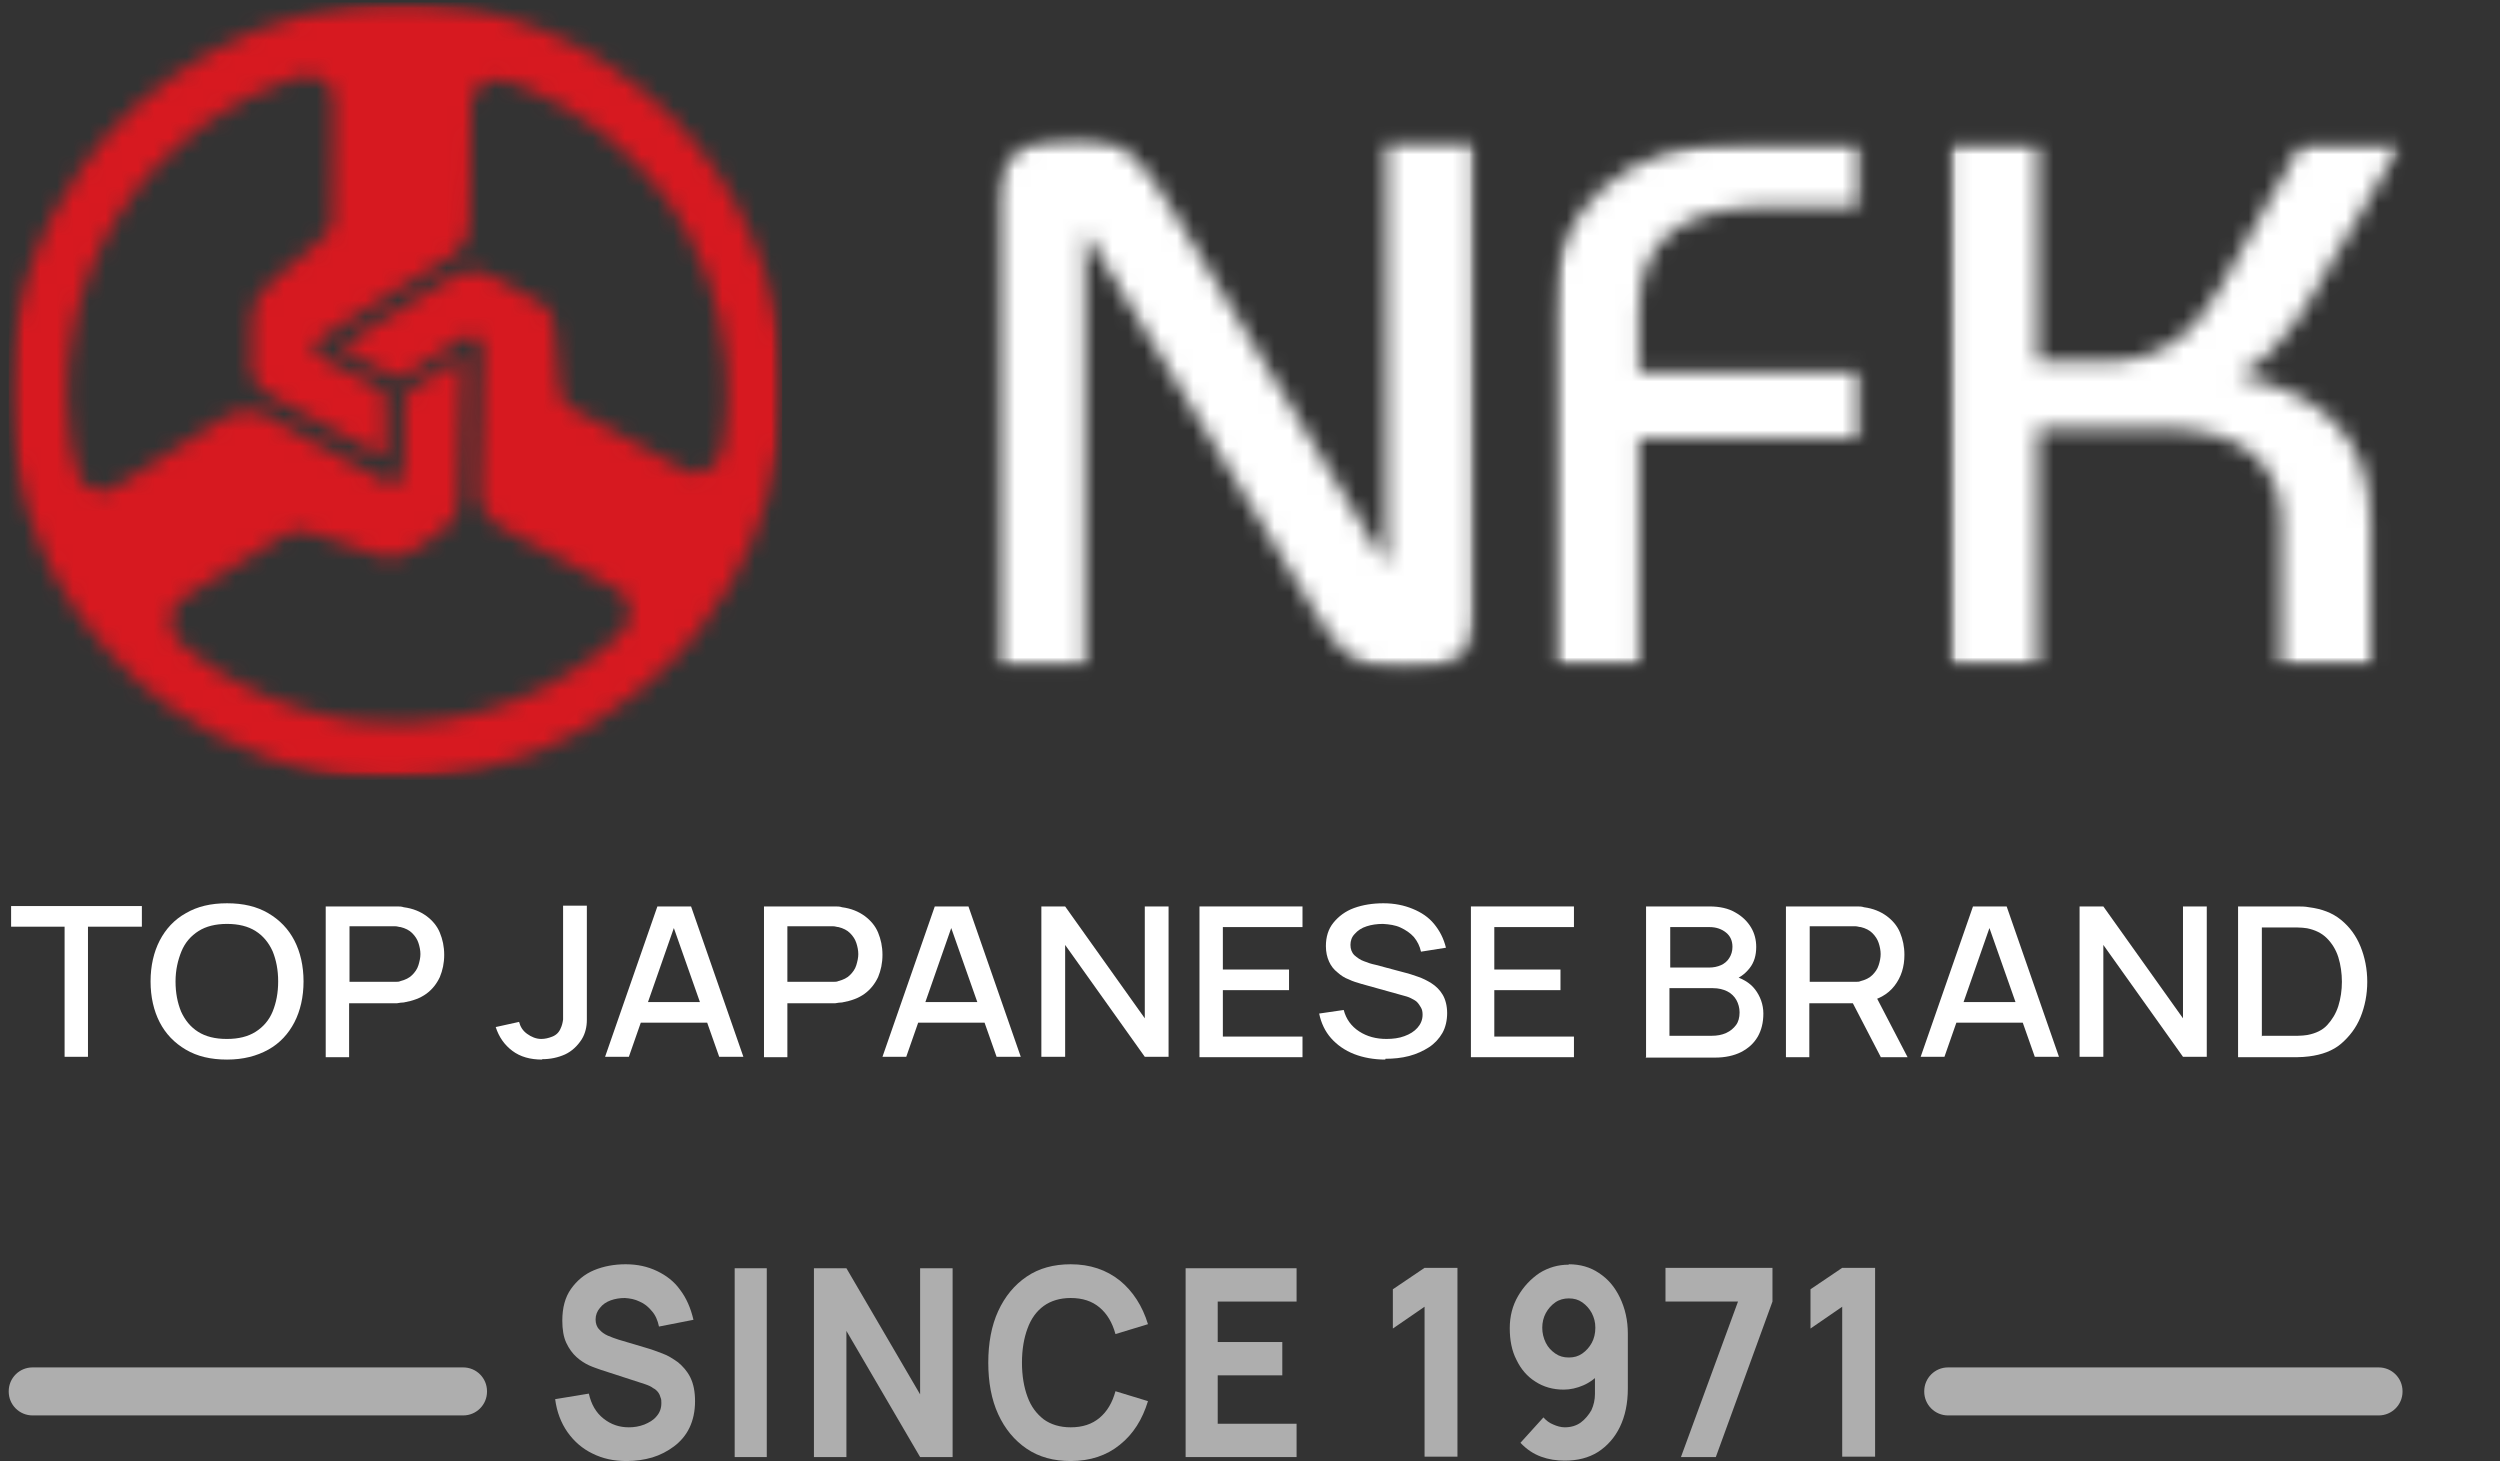
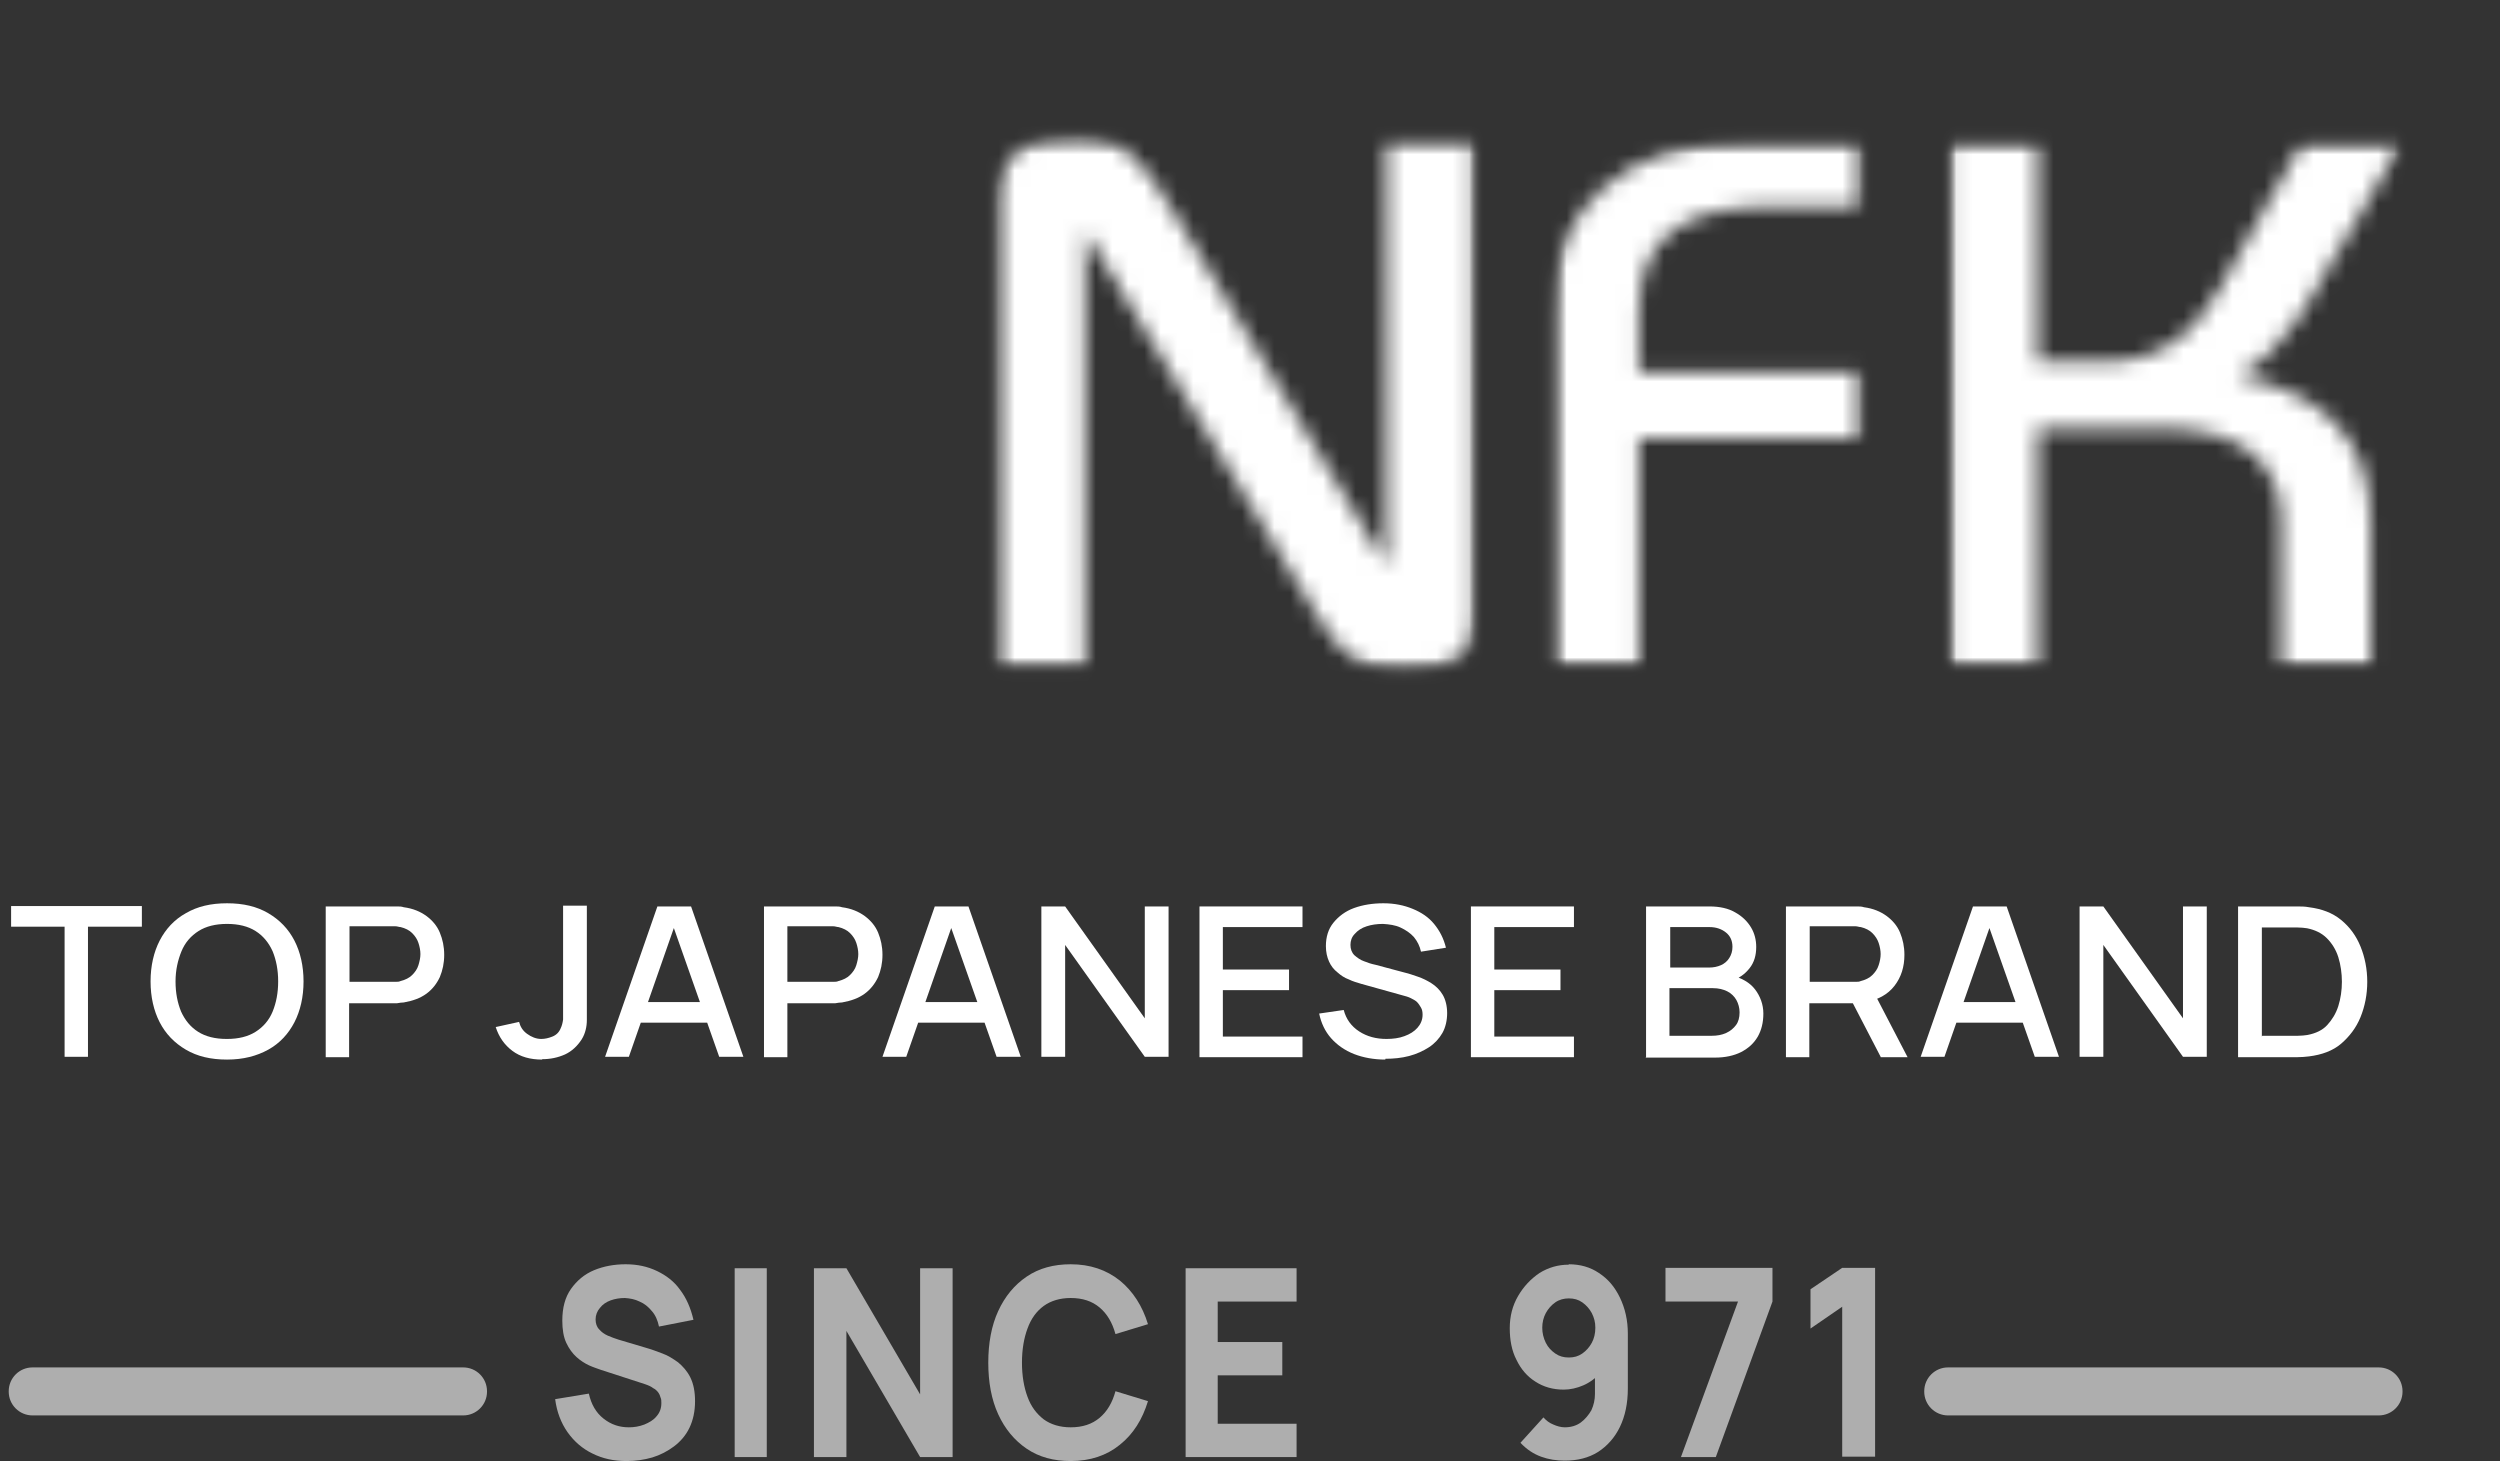
<svg xmlns="http://www.w3.org/2000/svg" width="154" height="90" viewBox="0 0 154 90" fill="none">
  <rect x="0" y="0" width="154" height="90" fill="#333333" stroke="none" />
  <path d="M28.535 84.233H2.002C1.193 84.233 0.537 84.889 0.537 85.699V85.724C0.537 86.533 1.193 87.19 2.002 87.19H28.535C29.344 87.19 30 86.533 30 85.724V85.699C30 84.889 29.344 84.233 28.535 84.233Z" fill="#AEAEAE" />
  <path d="M146.531 84.233H119.998C119.189 84.233 118.533 84.889 118.533 85.699V85.724C118.533 86.533 119.189 87.19 119.998 87.19H146.531C147.34 87.19 147.996 86.533 147.996 85.724V85.699C147.996 84.889 147.34 84.233 146.531 84.233Z" fill="#AEAEAE" />
  <mask id="mask0_338_5078" style="mask-type:luminance" maskUnits="userSpaceOnUse" x="0" y="0" width="49" height="49">
    <path d="M0.537 0.146H48.38V48.042H0.537V0.146Z" fill="white" />
  </mask>
  <g mask="url(#mask0_338_5078)">
    <mask id="mask1_338_5078" style="mask-type:luminance" maskUnits="userSpaceOnUse" x="0" y="0" width="49" height="48">
-       <path d="M21.823 47.895L21.505 47.846C21.237 47.797 20.919 47.773 20.651 47.749C20.138 47.651 19.65 47.553 19.137 47.455C18.308 47.235 17.502 47.04 16.721 46.771L16.355 46.624C14.28 45.916 12.303 44.865 10.521 43.594C9.178 42.617 7.885 41.493 6.737 40.198C5.37 38.756 4.345 37.192 3.393 35.506C3.247 35.139 3.027 34.797 2.881 34.431C2.759 34.186 2.685 33.942 2.563 33.722C2.49 33.429 2.344 33.16 2.246 32.867C2.075 32.5 2.002 32.085 1.807 31.718C1.733 31.449 1.611 31.181 1.563 30.887C1.465 30.521 1.343 30.13 1.27 29.739L1.196 29.372C0.855 27.857 0.659 26.318 0.635 24.754C0.586 24.485 0.708 24.167 0.635 23.898C0.659 23.41 0.635 22.897 0.708 22.432C0.708 22.115 0.708 21.821 0.757 21.552C0.757 21.308 0.83 21.088 0.855 20.868C1.001 19.671 1.245 18.596 1.563 17.447C1.977 15.981 2.588 14.613 3.247 13.268C3.759 12.267 4.37 11.265 5.029 10.336C5.517 9.627 6.029 8.943 6.615 8.308C7.055 7.819 7.518 7.379 7.982 6.915L8.226 6.646C9.032 5.913 9.789 5.278 10.667 4.667C12.254 3.567 13.914 2.639 15.647 1.93C17.624 1.124 19.65 0.586 21.798 0.342C22.335 0.268 22.848 0.219 23.409 0.219C23.751 0.219 24.044 0.146 24.386 0.171C24.898 0.146 25.362 0.219 25.874 0.219C26.07 0.219 26.265 0.219 26.436 0.244C26.607 0.268 26.778 0.293 26.948 0.268L27.534 0.366H27.852C28.096 0.366 28.364 0.464 28.608 0.488C28.974 0.561 29.316 0.61 29.682 0.684C30.146 0.806 30.585 0.928 31.049 1.026L31.342 1.124C32.758 1.563 34.125 2.101 35.419 2.785C36.248 3.25 37.103 3.689 37.884 4.3C39.104 5.131 40.276 6.109 41.374 7.184C43.401 9.261 45.036 11.656 46.134 14.197C46.842 15.761 47.379 17.423 47.745 19.109C48.038 20.526 48.185 22.017 48.234 23.508C48.185 23.898 48.282 24.314 48.209 24.754C48.16 26.709 47.843 28.737 47.306 30.57C46.793 32.451 45.988 34.235 45.036 35.921C44.474 36.874 43.864 37.803 43.156 38.683C42.766 39.294 42.18 39.831 41.716 40.418L41.594 40.515H41.545C40.813 41.248 40.081 42.006 39.251 42.641C38.47 43.252 37.689 43.839 36.834 44.352C36.517 44.596 36.151 44.743 35.809 44.987C35.101 45.329 34.418 45.696 33.685 46.038C33.148 46.258 32.587 46.478 32.026 46.673C30.341 47.26 28.559 47.626 26.778 47.822C26.338 47.871 25.874 47.895 25.411 47.895L24.776 47.968C24.215 47.968 23.726 47.944 23.165 47.944C22.75 47.92 22.311 47.846 21.896 47.846M22.384 44.45C22.701 44.45 23.018 44.474 23.336 44.498C23.58 44.547 23.848 44.547 24.117 44.523C24.312 44.523 24.508 44.523 24.727 44.523C24.849 44.498 24.971 44.498 25.093 44.523C25.215 44.523 25.313 44.523 25.435 44.523C26.973 44.425 28.437 44.23 29.853 43.79L30.439 43.594C31.635 43.252 32.782 42.715 33.905 42.153C34.613 41.737 35.345 41.322 36.053 40.833C36.883 40.271 37.615 39.587 38.372 38.878L38.519 38.658L38.738 38.096L38.787 37.559C38.787 37.216 38.543 36.923 38.421 36.63L38.104 36.361C36.566 35.555 35.028 34.748 33.539 33.893C33.075 33.649 32.587 33.404 32.099 33.16C31.855 33.013 31.586 32.891 31.318 32.72C31.049 32.573 30.732 32.476 30.537 32.231C29.902 31.865 29.536 31.156 29.536 30.472C29.536 29.666 29.585 28.761 29.585 27.955C29.634 27.051 29.634 26.244 29.658 25.365C29.658 25.096 29.707 24.852 29.658 24.583V24.167C29.682 23.703 29.707 23.141 29.707 22.652C29.707 22.212 29.829 21.65 29.682 21.259L29.463 20.819C29.243 20.624 28.95 20.624 28.681 20.722C27.827 21.21 26.997 21.773 26.192 22.334C25.557 22.652 24.996 23.385 24.215 23.165C23.848 23.068 23.531 22.823 23.214 22.628L22.994 22.53C22.579 22.334 22.164 22.041 21.725 21.846C21.505 21.699 21.212 21.626 21.041 21.381C21.041 21.162 21.334 21.186 21.456 21.064C22.14 20.624 22.848 20.209 23.507 19.744L23.775 19.573L24.019 19.451C24.434 19.109 24.971 18.864 25.435 18.547L26.143 18.107L26.534 17.863C27.095 17.594 27.583 17.13 28.169 16.885C28.804 16.665 29.609 16.567 30.195 16.983L30.512 17.105C31.464 17.594 32.367 18.131 33.295 18.669C33.954 19.06 34.222 19.793 34.198 20.526C34.32 21.724 34.345 23.019 34.515 24.216C34.613 24.534 34.833 24.852 35.101 25.071C35.663 25.389 36.2 25.707 36.761 25.976C38.421 26.929 40.178 27.808 41.838 28.786C42.058 28.957 42.351 28.957 42.595 29.152C43.108 29.152 43.596 29.055 43.986 28.664L44.352 28.028L44.499 27.54C44.499 27.344 44.572 27.124 44.597 26.904C44.645 26.538 44.694 26.122 44.743 25.756V25.536C44.792 25.194 44.792 24.827 44.792 24.485C44.792 23.972 44.792 23.361 44.743 22.823C44.743 22.579 44.694 22.359 44.694 22.115C44.597 21.21 44.474 20.355 44.279 19.475L44.206 19.207L44.035 18.694L43.938 18.254L43.791 17.692L43.596 17.203L43.401 16.69C43.352 16.47 43.23 16.299 43.156 16.054L42.864 15.541L42.717 15.101L42.571 14.759C42.229 14.075 41.814 13.44 41.399 12.755L41.277 12.584C40.984 12.267 40.813 11.876 40.496 11.582C40.374 11.338 40.178 11.191 40.032 10.972L39.715 10.678L39.666 10.581L39.446 10.361L39.056 9.945C38.69 9.53 38.323 9.163 37.835 8.797L37.42 8.479L37.249 8.283L36.908 8.039C36.688 7.917 36.468 7.697 36.224 7.55L35.956 7.379C35.541 7.037 35.052 6.793 34.589 6.5C33.832 6.06 33.026 5.693 32.197 5.327C31.782 5.18 31.367 4.985 30.927 4.911C30.512 4.96 30.049 4.911 29.682 5.18C29.267 5.498 28.95 5.962 28.999 6.5C29.023 6.842 28.999 7.184 28.999 7.526C28.999 7.99 28.999 8.406 28.974 8.87V10.385C28.926 11.68 29.023 12.902 28.901 14.222L28.779 14.441C28.706 14.661 28.657 14.93 28.462 15.126C28.291 15.37 28.047 15.541 27.852 15.761C27.29 16.128 26.729 16.47 26.143 16.836C25.801 17.056 25.386 17.276 25.02 17.52L24.8 17.643C23.189 18.62 21.627 19.671 20.041 20.648C19.723 20.868 19.308 21.064 19.381 21.528C19.357 21.846 19.748 22.017 19.992 22.115C21.09 22.701 22.237 23.239 23.336 23.898C23.531 24.094 23.8 24.216 23.751 24.534C23.751 25.291 23.702 26.073 23.751 26.831C23.751 27.197 23.751 27.564 23.702 27.955L23.458 28.053C22.286 27.369 21.115 26.758 19.894 26.122L19.674 26C18.796 25.511 17.868 25.023 16.965 24.558C16.623 24.314 16.233 24.118 15.915 23.776C15.647 23.508 15.598 23.141 15.476 22.799V22.554C15.476 22.237 15.525 21.895 15.5 21.601C15.549 20.966 15.476 20.355 15.5 19.695L15.574 19.5C15.525 19.036 15.696 18.571 15.964 18.205L16.282 17.838C16.55 17.569 16.867 17.301 17.111 17.007C17.722 16.543 18.308 16.054 18.869 15.541L19.04 15.395C19.284 15.052 19.699 14.881 19.943 14.564C20.26 14.393 20.358 14.026 20.456 13.684C20.504 13.098 20.456 12.413 20.48 11.851C20.529 10.752 20.48 9.701 20.529 8.65C20.553 8.112 20.529 7.648 20.529 7.086C20.529 6.744 20.529 6.377 20.529 6.011L20.48 5.693C20.334 5.278 19.992 4.911 19.552 4.74C19.064 4.545 18.527 4.691 18.088 4.838L17.868 4.911C16.989 5.253 16.086 5.595 15.232 6.035C14.451 6.5 13.621 6.915 12.864 7.477L12.474 7.77C11.473 8.552 10.448 9.383 9.569 10.361L9.374 10.532C9.203 10.752 8.983 10.972 8.788 11.191L8.666 11.387C6.859 13.611 5.541 16.152 4.809 18.938C4.76 19.182 4.687 19.475 4.638 19.72C4.54 20.135 4.418 20.575 4.394 21.039C4.296 21.601 4.248 22.163 4.174 22.774V22.897C4.077 24.045 4.126 25.316 4.296 26.44V26.758C4.345 27.002 4.394 27.295 4.418 27.564L4.516 27.882C4.54 28.322 4.687 28.81 4.833 29.226C4.98 29.837 5.614 30.154 6.176 30.276C6.884 30.35 7.421 29.69 8.031 29.421C8.983 28.786 9.984 28.224 10.936 27.564C11.961 26.904 13.059 26.244 14.085 25.56C14.67 25.365 15.354 25.169 15.989 25.389L16.526 25.634C17.038 25.927 17.551 26.22 18.063 26.538C19.308 27.246 20.578 27.906 21.823 28.615C22.408 28.932 22.97 29.226 23.531 29.568C23.824 29.714 24.19 29.885 24.508 29.714C24.727 29.617 24.752 29.372 24.825 29.177C24.898 28.566 24.825 28.028 24.898 27.442C24.898 26.855 24.898 26.244 24.898 25.609C24.922 25.291 24.825 24.925 24.898 24.583C24.996 24.265 25.289 23.996 25.581 23.801C26.021 23.63 26.412 23.288 26.826 23.068C27.217 22.799 27.583 22.628 27.974 22.334L28.462 22.163L28.511 22.31C28.437 25.12 28.389 28.004 28.267 30.79L28.169 31.327C28.12 31.791 27.803 32.182 27.461 32.5C27.046 32.818 26.656 33.111 26.241 33.404C25.704 33.673 25.24 34.186 24.654 34.26C24.141 34.455 23.531 34.308 23.067 34.137C21.896 33.746 20.675 33.331 19.479 32.916C19.162 32.818 18.796 32.671 18.454 32.671C18.161 32.671 17.868 32.793 17.6 32.916C17.136 33.233 16.599 33.526 16.086 33.869C14.67 34.724 13.279 35.604 11.863 36.459C11.619 36.654 11.326 36.752 11.107 36.996C10.789 37.216 10.643 37.534 10.545 37.876V38.389C10.545 38.78 10.838 39.049 10.911 39.416C11.839 40.271 12.889 41.004 13.914 41.639L14.304 41.835L14.646 42.03C15.842 42.69 17.111 43.228 18.454 43.643C19.455 43.985 20.529 44.181 21.603 44.376L22.189 44.425L22.457 44.523" fill="white" />
-     </mask>
+       </mask>
    <g mask="url(#mask1_338_5078)">
      <mask id="mask2_338_5078" style="mask-type:luminance" maskUnits="userSpaceOnUse" x="0" y="-1" width="49" height="50">
        <path d="M0 -0H48.624V48.091H0V-0Z" fill="white" />
      </mask>
      <g mask="url(#mask2_338_5078)">
        <path d="M48.185 0.146H0.537V48.042H48.185V0.146Z" fill="#D71920" />
      </g>
    </g>
  </g>
  <mask id="mask3_338_5078" style="mask-type:luminance" maskUnits="userSpaceOnUse" x="61" y="8" width="30" height="34">
    <path d="M61.292 8.284H90.901V41.445H61.292V8.284Z" fill="white" />
  </mask>
  <g mask="url(#mask3_338_5078)">
    <mask id="mask4_338_5078" style="mask-type:luminance" maskUnits="userSpaceOnUse" x="61" y="8" width="30" height="34">
      <path d="M86.678 41.347C84.066 41.347 82.87 40.712 81.308 38.194L67.004 14.491L66.955 14.442H66.833V41.054H61.414V12.341C61.414 9.482 63.489 8.357 66.15 8.357C69.274 8.357 70.324 9.848 72.325 13.123L85.311 34.676H85.409V8.651H90.901V38.243C90.901 40.003 89.583 41.347 86.702 41.347" fill="white" />
    </mask>
    <g mask="url(#mask4_338_5078)">
      <mask id="mask5_338_5078" style="mask-type:luminance" maskUnits="userSpaceOnUse" x="60" y="8" width="32" height="34">
        <path d="M60.926 8.211H91.389V41.64H60.926V8.211Z" fill="white" />
      </mask>
      <g mask="url(#mask5_338_5078)">
        <path d="M153.975 2.273H55.287V47.432H153.975V2.273Z" fill="white" />
      </g>
    </g>
  </g>
  <mask id="mask6_338_5078" style="mask-type:luminance" maskUnits="userSpaceOnUse" x="95" y="8" width="20" height="34">
    <path d="M95.466 8.626H114.871V41.102H95.466V8.626Z" fill="white" />
  </mask>
  <g mask="url(#mask6_338_5078)">
    <mask id="mask7_338_5078" style="mask-type:luminance" maskUnits="userSpaceOnUse" x="95" y="8" width="20" height="34">
      <path d="M100.958 27.002V41.078H95.515V19.574C95.515 12.634 100.177 8.65 108.061 8.65H114.749V12.731H108.867C103.838 12.731 100.958 14.588 100.958 19.109V22.946H114.749V27.027H100.958" fill="white" />
    </mask>
    <g mask="url(#mask7_338_5078)">
      <mask id="mask8_338_5078" style="mask-type:luminance" maskUnits="userSpaceOnUse" x="95" y="8" width="20" height="34">
        <path d="M95.49 8.21H114.823V41.64H95.49V8.21Z" fill="white" />
      </mask>
      <g mask="url(#mask8_338_5078)">
        <path d="M153.976 2.272H55.288V47.431H153.976V2.272Z" fill="white" />
      </g>
    </g>
  </g>
  <mask id="mask9_338_5078" style="mask-type:luminance" maskUnits="userSpaceOnUse" x="119" y="8" width="29" height="34">
    <path d="M119.973 8.626H147.995V41.102H119.973V8.626Z" fill="white" />
  </mask>
  <g mask="url(#mask9_338_5078)">
    <mask id="mask10_338_5078" style="mask-type:luminance" maskUnits="userSpaceOnUse" x="120" y="8" width="28" height="34">
      <path d="M143.992 15.493C142.307 18.45 140.867 21.553 137.865 23.141C142.82 24.192 146.018 26.758 146.018 32.109V41.078H140.526V32.109C140.526 28.884 138.548 26.367 133.081 26.367H125.514V41.078H120.095V8.65H125.514V22.286H129.663C132.837 22.286 135.082 20.771 136.718 17.814L141.868 8.675H147.995L144.016 15.517" fill="white" />
    </mask>
    <g mask="url(#mask10_338_5078)">
      <mask id="mask11_338_5078" style="mask-type:luminance" maskUnits="userSpaceOnUse" x="119" y="8" width="30" height="34">
        <path d="M119.509 8.21H148.214V41.64H119.509V8.21Z" fill="white" />
      </mask>
      <g mask="url(#mask11_338_5078)">
        <path d="M153.975 2.272H55.287V47.431H153.975V2.272Z" fill="white" />
      </g>
    </g>
  </g>
  <path d="M38.592 90C37.811 90 37.127 89.853 36.493 89.536C35.883 89.242 35.37 88.802 34.955 88.216C34.564 87.654 34.296 86.97 34.198 86.188L36.273 85.846C36.419 86.505 36.712 87.019 37.176 87.385C37.64 87.752 38.153 87.923 38.738 87.923C39.056 87.923 39.373 87.874 39.69 87.752C39.983 87.63 40.252 87.483 40.447 87.239C40.642 87.019 40.74 86.75 40.74 86.432C40.74 86.31 40.74 86.188 40.691 86.09C40.667 85.992 40.618 85.87 40.545 85.772C40.471 85.675 40.374 85.577 40.227 85.504C40.105 85.406 39.934 85.333 39.715 85.259L37.005 84.379C36.81 84.306 36.566 84.233 36.297 84.111C36.029 83.989 35.761 83.817 35.516 83.598C35.272 83.378 35.053 83.084 34.882 82.718C34.711 82.351 34.638 81.887 34.638 81.349C34.638 80.567 34.809 79.908 35.175 79.394C35.541 78.881 36.005 78.49 36.59 78.246C37.176 78.002 37.835 77.879 38.543 77.879C39.275 77.879 39.91 78.026 40.471 78.295C41.033 78.564 41.521 78.93 41.887 79.443C42.278 79.957 42.546 80.567 42.717 81.3L40.593 81.716C40.52 81.349 40.374 81.007 40.154 80.763C39.934 80.494 39.69 80.299 39.398 80.176C39.105 80.03 38.812 79.981 38.494 79.957C38.177 79.957 37.884 80.005 37.616 80.103C37.347 80.201 37.127 80.347 36.956 80.567C36.786 80.763 36.688 81.007 36.688 81.276C36.688 81.52 36.761 81.74 36.908 81.887C37.054 82.058 37.225 82.18 37.445 82.278C37.664 82.376 37.884 82.449 38.104 82.522L39.91 83.06C40.179 83.133 40.471 83.255 40.813 83.378C41.155 83.5 41.448 83.695 41.765 83.915C42.058 84.16 42.327 84.453 42.522 84.844C42.717 85.235 42.815 85.724 42.815 86.31C42.815 86.945 42.693 87.483 42.473 87.947C42.253 88.412 41.912 88.803 41.521 89.096C41.131 89.389 40.667 89.633 40.179 89.78C39.666 89.927 39.153 90 38.616 90H38.592Z" fill="#AEAEAE" />
  <path d="M45.256 89.755V78.124H47.233V89.755H45.256Z" fill="#AEAEAE" />
  <path d="M50.138 89.755V78.124H52.139L56.679 85.894V78.124H58.681V89.755H56.679L52.139 81.984V89.755H50.138Z" fill="#AEAEAE" />
  <path d="M65.955 90C64.906 90 64.002 89.756 63.246 89.242C62.489 88.729 61.903 88.021 61.488 87.116C61.073 86.212 60.878 85.137 60.878 83.94C60.878 82.742 61.073 81.667 61.488 80.763C61.903 79.859 62.489 79.15 63.246 78.637C64.002 78.124 64.906 77.879 65.955 77.879C67.151 77.879 68.152 78.222 68.982 78.881C69.787 79.541 70.373 80.445 70.715 81.569L68.713 82.18C68.518 81.472 68.201 80.934 67.737 80.543C67.273 80.152 66.687 79.957 65.955 79.957C65.296 79.957 64.735 80.128 64.295 80.445C63.856 80.763 63.514 81.227 63.294 81.838C63.075 82.425 62.953 83.133 62.953 83.94C62.953 84.746 63.075 85.455 63.294 86.041C63.514 86.652 63.856 87.092 64.295 87.434C64.735 87.752 65.296 87.923 65.955 87.923C66.687 87.923 67.273 87.727 67.737 87.336C68.201 86.945 68.518 86.408 68.713 85.699L70.715 86.31C70.373 87.434 69.812 88.338 68.982 88.998C68.176 89.658 67.151 90 65.955 90Z" fill="#AEAEAE" />
  <path d="M73.034 89.755V78.124H79.869V80.176H75.011V82.669H78.99V84.721H75.011V87.703H79.869V89.755H73.034Z" fill="#AEAEAE" />
-   <path d="M87.753 89.755V80.494L85.8 81.838V79.419L87.753 78.099H89.779V89.731H87.753V89.755Z" fill="#AEAEAE" />
  <path d="M96.638 77.879C97.322 77.879 97.956 78.05 98.493 78.417C99.055 78.784 99.469 79.272 99.787 79.932C100.104 80.592 100.275 81.325 100.275 82.156V85.528C100.275 86.457 100.104 87.239 99.787 87.898C99.469 88.558 99.006 89.071 98.444 89.438C97.859 89.805 97.175 89.975 96.394 89.975C95.881 89.975 95.393 89.902 94.929 89.731C94.466 89.56 94.051 89.291 93.66 88.876L95.076 87.312C95.247 87.507 95.442 87.654 95.686 87.752C95.906 87.85 96.15 87.923 96.394 87.923C96.76 87.923 97.102 87.825 97.37 87.63C97.639 87.434 97.859 87.165 98.029 86.872C98.176 86.554 98.249 86.212 98.249 85.87V84.135L98.591 84.551C98.298 84.893 97.932 85.162 97.541 85.333C97.151 85.504 96.736 85.601 96.321 85.601C95.662 85.601 95.076 85.43 94.588 85.113C94.075 84.795 93.684 84.331 93.416 83.769C93.123 83.207 93.001 82.547 93.001 81.814C93.001 81.081 93.172 80.421 93.514 79.834C93.855 79.248 94.295 78.784 94.832 78.417C95.393 78.075 95.979 77.904 96.638 77.904V77.879ZM96.638 79.981C96.345 79.981 96.052 80.054 95.808 80.225C95.564 80.396 95.369 80.616 95.222 80.885C95.076 81.154 95.003 81.472 95.003 81.789C95.003 82.107 95.076 82.425 95.222 82.718C95.369 83.011 95.564 83.207 95.808 83.378C96.052 83.549 96.321 83.622 96.638 83.622C96.955 83.622 97.224 83.549 97.468 83.378C97.712 83.207 97.907 82.987 98.054 82.718C98.2 82.449 98.273 82.131 98.273 81.789C98.273 81.447 98.2 81.178 98.054 80.885C97.907 80.616 97.712 80.396 97.468 80.225C97.224 80.054 96.955 79.981 96.638 79.981Z" fill="#AEAEAE" />
  <path d="M103.546 89.755L107.061 80.176H102.594V78.099H109.184V80.176L105.694 89.755H103.546Z" fill="#AEAEAE" />
  <path d="M113.48 89.755V80.494L111.527 81.838V79.419L113.48 78.099H115.506V89.731H113.48V89.755Z" fill="#AEAEAE" />
  <path d="M3.979 65.099V57.084H0.684V55.813H8.739V57.084H5.419V65.099H3.979Z" fill="white" />
  <path d="M13.986 65.27C12.986 65.27 12.156 65.075 11.448 64.659C10.74 64.244 10.203 63.682 9.837 62.973C9.471 62.264 9.275 61.409 9.275 60.456C9.275 59.503 9.471 58.648 9.837 57.939C10.203 57.23 10.74 56.644 11.448 56.253C12.156 55.838 12.986 55.642 13.986 55.642C14.987 55.642 15.817 55.838 16.525 56.253C17.233 56.668 17.77 57.23 18.136 57.939C18.502 58.648 18.698 59.503 18.698 60.456C18.698 61.409 18.502 62.264 18.136 62.973C17.77 63.682 17.233 64.268 16.525 64.659C15.817 65.05 14.987 65.27 13.986 65.27ZM13.986 63.999C14.694 63.999 15.28 63.853 15.744 63.559C16.208 63.266 16.574 62.851 16.794 62.313C17.013 61.776 17.135 61.165 17.135 60.456C17.135 59.747 17.013 59.136 16.794 58.599C16.549 58.061 16.208 57.646 15.744 57.353C15.28 57.059 14.694 56.913 13.986 56.913C13.279 56.913 12.693 57.059 12.229 57.353C11.765 57.646 11.399 58.061 11.179 58.599C10.96 59.136 10.813 59.747 10.813 60.456C10.813 61.165 10.935 61.776 11.155 62.313C11.399 62.851 11.741 63.266 12.204 63.559C12.668 63.853 13.254 63.999 13.962 63.999H13.986Z" fill="white" />
  <path d="M20.064 65.099V55.837H24.092C24.092 55.837 24.312 55.837 24.458 55.837C24.605 55.837 24.727 55.837 24.873 55.886C25.435 55.96 25.898 56.155 26.265 56.424C26.631 56.693 26.924 57.035 27.094 57.45C27.265 57.866 27.363 58.306 27.363 58.819C27.363 59.332 27.265 59.772 27.094 60.187C26.899 60.602 26.631 60.945 26.265 61.214C25.898 61.482 25.435 61.653 24.873 61.751C24.751 61.751 24.605 61.776 24.458 61.8C24.312 61.8 24.19 61.8 24.092 61.8H21.505V65.123H20.064V65.099ZM21.529 60.48H24.043C24.043 60.48 24.238 60.48 24.36 60.48C24.483 60.48 24.58 60.48 24.678 60.431C24.971 60.358 25.215 60.236 25.386 60.065C25.557 59.894 25.703 59.698 25.776 59.454C25.849 59.21 25.898 58.99 25.898 58.77C25.898 58.55 25.849 58.306 25.776 58.086C25.703 57.866 25.581 57.67 25.386 57.475C25.215 57.304 24.971 57.181 24.678 57.108C24.58 57.108 24.483 57.059 24.36 57.059C24.238 57.059 24.141 57.059 24.043 57.059H21.529V60.456V60.48Z" fill="white" />
  <path d="M33.392 65.27C32.66 65.27 32.05 65.099 31.561 64.732C31.073 64.366 30.731 63.877 30.536 63.266L31.976 62.949C32.05 63.242 32.196 63.486 32.465 63.682C32.733 63.877 33.026 63.999 33.343 63.999C33.563 63.999 33.783 63.95 34.027 63.853C34.271 63.755 34.442 63.584 34.539 63.34C34.612 63.193 34.661 62.997 34.686 62.802C34.686 62.606 34.686 62.362 34.686 62.093V55.789H36.15V62.093C36.15 62.362 36.15 62.606 36.15 62.826C36.15 63.046 36.126 63.242 36.077 63.437C36.028 63.633 35.955 63.828 35.833 64.024C35.565 64.439 35.223 64.757 34.808 64.952C34.368 65.148 33.905 65.246 33.392 65.246V65.27Z" fill="white" />
  <path d="M37.273 65.099L40.495 55.837H42.57L45.792 65.099H44.303L41.325 56.644H41.692L38.738 65.099H37.249H37.273ZM38.958 62.997V61.727H44.157V62.997H38.958Z" fill="white" />
-   <path d="M47.062 65.099V55.837H51.089C51.089 55.837 51.309 55.837 51.455 55.837C51.602 55.837 51.724 55.837 51.87 55.886C52.432 55.96 52.895 56.155 53.262 56.424C53.628 56.693 53.921 57.035 54.092 57.45C54.262 57.866 54.36 58.306 54.36 58.819C54.36 59.332 54.262 59.772 54.092 60.187C53.896 60.602 53.628 60.945 53.262 61.214C52.895 61.482 52.432 61.653 51.87 61.751C51.748 61.751 51.602 61.776 51.455 61.8C51.309 61.8 51.187 61.8 51.089 61.8H48.502V65.123H47.062V65.099ZM48.502 60.48H51.016C51.016 60.48 51.211 60.48 51.333 60.48C51.455 60.48 51.553 60.48 51.651 60.431C51.943 60.358 52.188 60.236 52.358 60.065C52.529 59.894 52.676 59.698 52.749 59.454C52.822 59.21 52.871 58.99 52.871 58.77C52.871 58.55 52.822 58.306 52.749 58.086C52.676 57.866 52.554 57.67 52.358 57.475C52.188 57.304 51.943 57.181 51.651 57.108C51.553 57.108 51.455 57.059 51.333 57.059C51.211 57.059 51.114 57.059 51.016 57.059H48.502V60.456V60.48Z" fill="white" />
+   <path d="M47.062 65.099V55.837H51.089C51.089 55.837 51.309 55.837 51.455 55.837C51.602 55.837 51.724 55.837 51.87 55.886C52.432 55.96 52.895 56.155 53.262 56.424C53.628 56.693 53.921 57.035 54.092 57.45C54.262 57.866 54.36 58.306 54.36 58.819C54.36 59.332 54.262 59.772 54.092 60.187C53.896 60.602 53.628 60.945 53.262 61.214C52.895 61.482 52.432 61.653 51.87 61.751C51.748 61.751 51.602 61.776 51.455 61.8C51.309 61.8 51.187 61.8 51.089 61.8H48.502V65.123H47.062V65.099M48.502 60.48H51.016C51.016 60.48 51.211 60.48 51.333 60.48C51.455 60.48 51.553 60.48 51.651 60.431C51.943 60.358 52.188 60.236 52.358 60.065C52.529 59.894 52.676 59.698 52.749 59.454C52.822 59.21 52.871 58.99 52.871 58.77C52.871 58.55 52.822 58.306 52.749 58.086C52.676 57.866 52.554 57.67 52.358 57.475C52.188 57.304 51.943 57.181 51.651 57.108C51.553 57.108 51.455 57.059 51.333 57.059C51.211 57.059 51.114 57.059 51.016 57.059H48.502V60.456V60.48Z" fill="white" />
  <path d="M54.36 65.099L57.582 55.837H59.657L62.879 65.099H61.39L58.412 56.644H58.779L55.825 65.099H54.336H54.36ZM56.02 62.997V61.727H61.219V62.997H56.02Z" fill="white" />
  <path d="M64.148 65.099V55.837H65.613L70.519 62.728V55.837H71.984V65.099H70.519L65.613 58.208V65.099H64.148Z" fill="white" />
  <path d="M73.888 65.099V55.837H80.234V57.108H75.328V59.723H79.404V60.993H75.328V63.853H80.234V65.123H73.888V65.099Z" fill="white" />
  <path d="M85.336 65.27C84.628 65.27 83.969 65.148 83.408 64.928C82.846 64.708 82.358 64.366 81.992 63.95C81.626 63.535 81.382 63.022 81.26 62.435L82.773 62.215C82.92 62.778 83.237 63.217 83.725 63.535C84.213 63.853 84.775 63.999 85.409 63.999C85.8 63.999 86.191 63.95 86.508 63.828C86.85 63.706 87.118 63.535 87.313 63.315C87.509 63.095 87.631 62.826 87.631 62.509C87.631 62.338 87.606 62.191 87.533 62.069C87.46 61.947 87.387 61.825 87.289 61.727C87.191 61.629 87.045 61.556 86.898 61.482C86.752 61.409 86.581 61.36 86.386 61.311L83.847 60.603C83.603 60.529 83.335 60.456 83.091 60.334C82.822 60.236 82.602 60.09 82.383 59.894C82.163 59.723 81.992 59.503 81.87 59.234C81.748 58.965 81.675 58.648 81.675 58.281C81.675 57.719 81.821 57.23 82.138 56.84C82.456 56.449 82.871 56.131 83.408 55.935C83.945 55.74 84.555 55.642 85.214 55.642C85.898 55.642 86.483 55.764 87.02 55.984C87.557 56.204 87.997 56.497 88.338 56.913C88.68 57.328 88.924 57.792 89.071 58.379L87.533 58.623C87.46 58.281 87.313 57.988 87.094 57.719C86.874 57.475 86.581 57.279 86.264 57.133C85.946 56.986 85.58 56.937 85.19 56.913C84.824 56.913 84.482 56.962 84.189 57.059C83.872 57.157 83.627 57.328 83.457 57.524C83.261 57.719 83.188 57.964 83.188 58.208C83.188 58.452 83.261 58.672 83.432 58.843C83.603 58.99 83.798 59.136 84.018 59.21C84.262 59.308 84.482 59.381 84.726 59.43L86.557 59.919C86.776 59.967 87.045 60.065 87.338 60.163C87.631 60.261 87.924 60.407 88.192 60.578C88.461 60.749 88.705 60.994 88.876 61.287C89.046 61.58 89.144 61.971 89.144 62.411C89.144 62.851 89.046 63.291 88.851 63.633C88.656 63.975 88.363 64.293 88.021 64.513C87.68 64.733 87.264 64.928 86.801 65.05C86.337 65.172 85.849 65.221 85.336 65.221V65.27Z" fill="white" />
  <path d="M90.608 65.099V55.837H96.955V57.108H92.049V59.723H96.125V60.993H92.049V63.853H96.955V65.123H90.608V65.099Z" fill="white" />
  <path d="M101.397 65.099V55.837H105.303C105.938 55.837 106.475 55.96 106.89 56.204C107.329 56.448 107.646 56.766 107.866 57.133C108.086 57.499 108.183 57.914 108.183 58.33C108.183 58.843 108.061 59.283 107.768 59.65C107.475 60.016 107.134 60.26 106.67 60.407V60.089C107.28 60.236 107.793 60.529 108.11 60.945C108.427 61.36 108.623 61.873 108.623 62.435C108.623 62.997 108.501 63.462 108.281 63.853C108.037 64.268 107.72 64.561 107.256 64.806C106.816 65.026 106.279 65.148 105.645 65.148H101.373L101.397 65.099ZM102.862 59.601H105.279C105.547 59.601 105.791 59.552 106.011 59.454C106.231 59.356 106.401 59.21 106.523 59.014C106.646 58.819 106.719 58.599 106.719 58.33C106.719 57.963 106.597 57.67 106.328 57.45C106.06 57.23 105.718 57.108 105.303 57.108H102.886V59.625L102.862 59.601ZM102.862 63.804H105.449C105.767 63.804 106.06 63.755 106.328 63.633C106.597 63.511 106.792 63.339 106.938 63.144C107.085 62.949 107.158 62.68 107.158 62.362C107.158 62.093 107.085 61.824 106.963 61.604C106.841 61.385 106.646 61.189 106.401 61.067C106.157 60.945 105.864 60.871 105.523 60.871H102.838V63.804H102.862Z" fill="white" />
  <path d="M110.014 65.099V55.837H114.041C114.041 55.837 114.261 55.837 114.407 55.837C114.554 55.837 114.676 55.837 114.822 55.886C115.384 55.96 115.848 56.155 116.214 56.424C116.58 56.693 116.873 57.035 117.044 57.45C117.214 57.866 117.312 58.306 117.312 58.819C117.312 59.552 117.117 60.187 116.702 60.725C116.287 61.262 115.677 61.604 114.871 61.727L114.285 61.8H111.454V65.123H110.014V65.099ZM111.478 60.48H113.992C113.992 60.48 114.188 60.48 114.31 60.48C114.432 60.48 114.529 60.48 114.627 60.431C114.92 60.358 115.164 60.236 115.335 60.065C115.506 59.894 115.652 59.698 115.726 59.454C115.799 59.234 115.848 58.99 115.848 58.77C115.848 58.55 115.799 58.306 115.726 58.086C115.652 57.866 115.53 57.67 115.335 57.475C115.164 57.304 114.92 57.181 114.627 57.108C114.529 57.108 114.407 57.059 114.31 57.059C114.188 57.059 114.09 57.059 113.992 57.059H111.478V60.456V60.48ZM115.848 65.099L113.895 61.336L115.359 60.993L117.507 65.123H115.848V65.099Z" fill="white" />
  <path d="M118.313 65.099L121.536 55.837H123.61L126.832 65.099H125.343L122.365 56.644H122.732L119.778 65.099H118.289H118.313ZM119.998 62.997V61.727H125.197V62.997H119.998Z" fill="white" />
  <path d="M128.102 65.099V55.837H129.566L134.472 62.728V55.837H135.937V65.099H134.472L129.566 58.208V65.099H128.102Z" fill="white" />
  <path d="M137.865 65.099V55.837H140.99C140.99 55.837 141.258 55.837 141.502 55.837C141.746 55.837 141.99 55.837 142.235 55.886C143.016 55.984 143.675 56.228 144.212 56.668C144.749 57.108 145.139 57.646 145.408 58.306C145.676 58.965 145.823 59.698 145.823 60.48C145.823 61.262 145.676 61.995 145.408 62.655C145.139 63.315 144.724 63.853 144.212 64.293C143.699 64.732 143.016 64.977 142.235 65.074C142.015 65.099 141.771 65.123 141.502 65.123C141.258 65.123 141.087 65.123 140.99 65.123H137.865V65.099ZM139.354 63.804H140.99C141.136 63.804 141.331 63.804 141.551 63.804C141.771 63.804 141.966 63.779 142.137 63.755C142.65 63.657 143.064 63.462 143.357 63.144C143.65 62.826 143.894 62.435 144.041 61.971C144.187 61.507 144.261 60.993 144.261 60.48C144.261 59.967 144.187 59.43 144.041 58.965C143.894 58.501 143.65 58.11 143.333 57.792C143.016 57.475 142.601 57.279 142.113 57.181C141.942 57.157 141.746 57.133 141.527 57.133C141.307 57.133 141.112 57.133 140.965 57.133H139.33V63.853L139.354 63.804Z" fill="white" />
</svg>